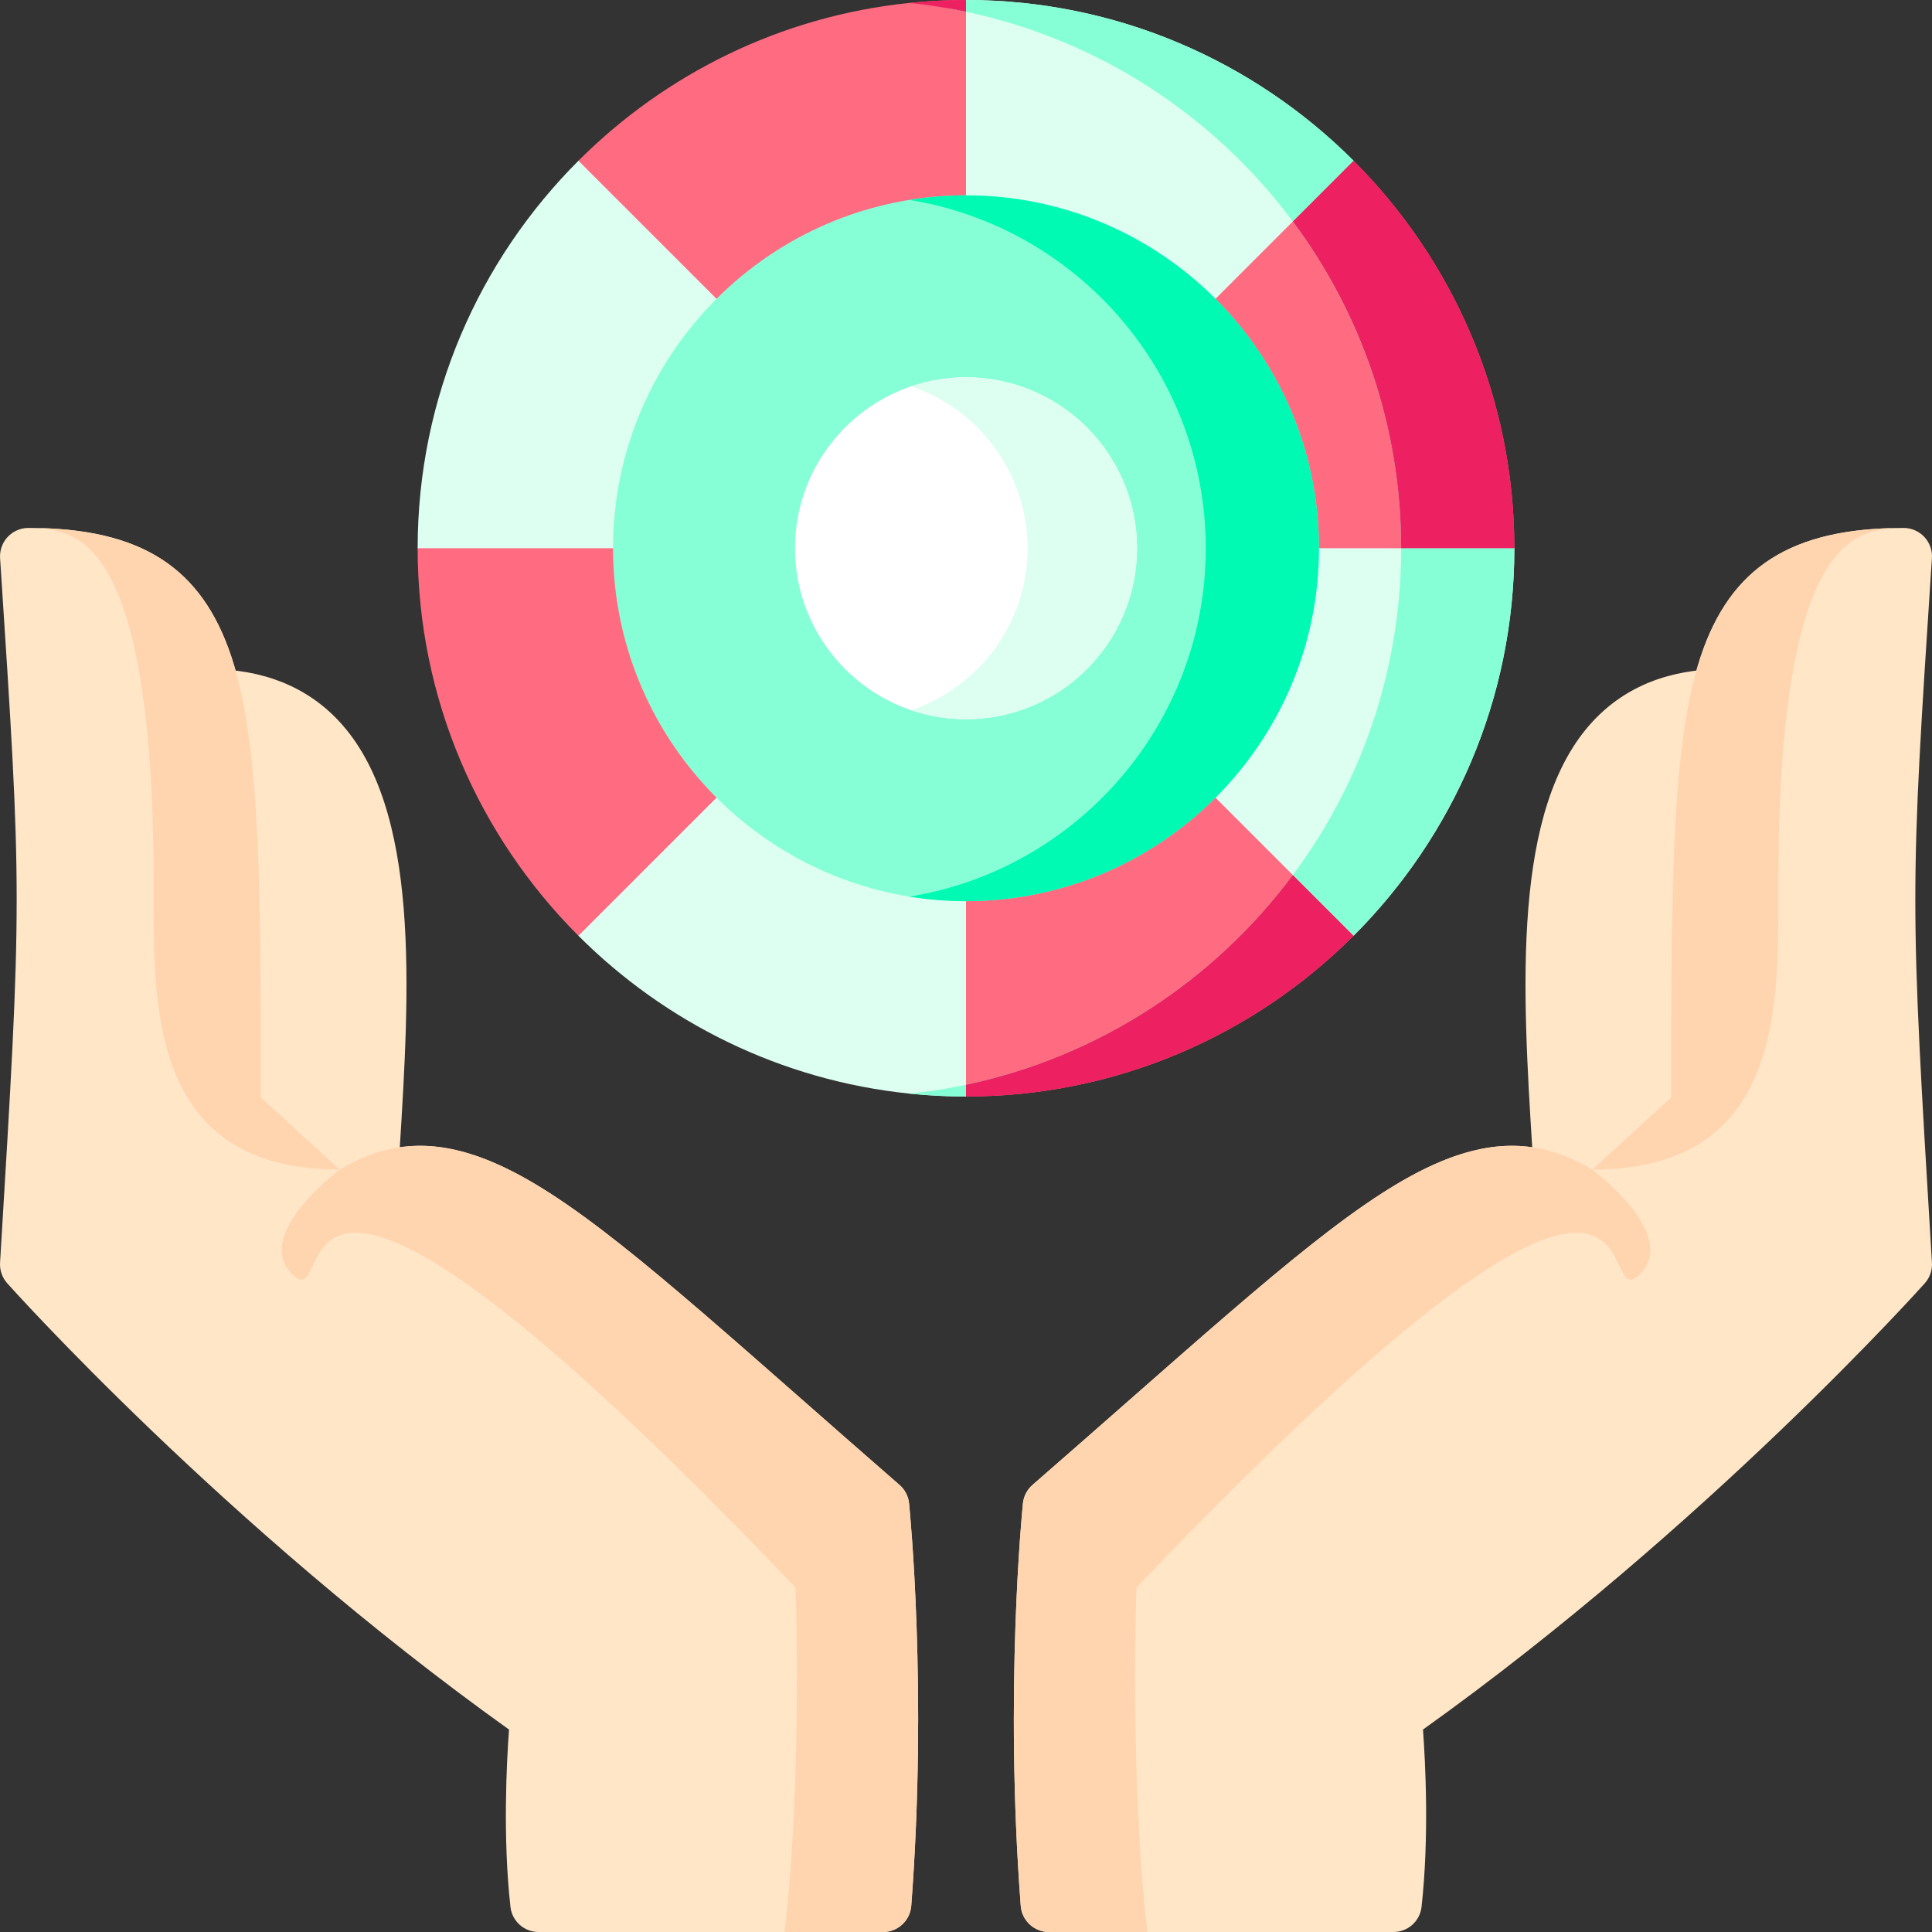
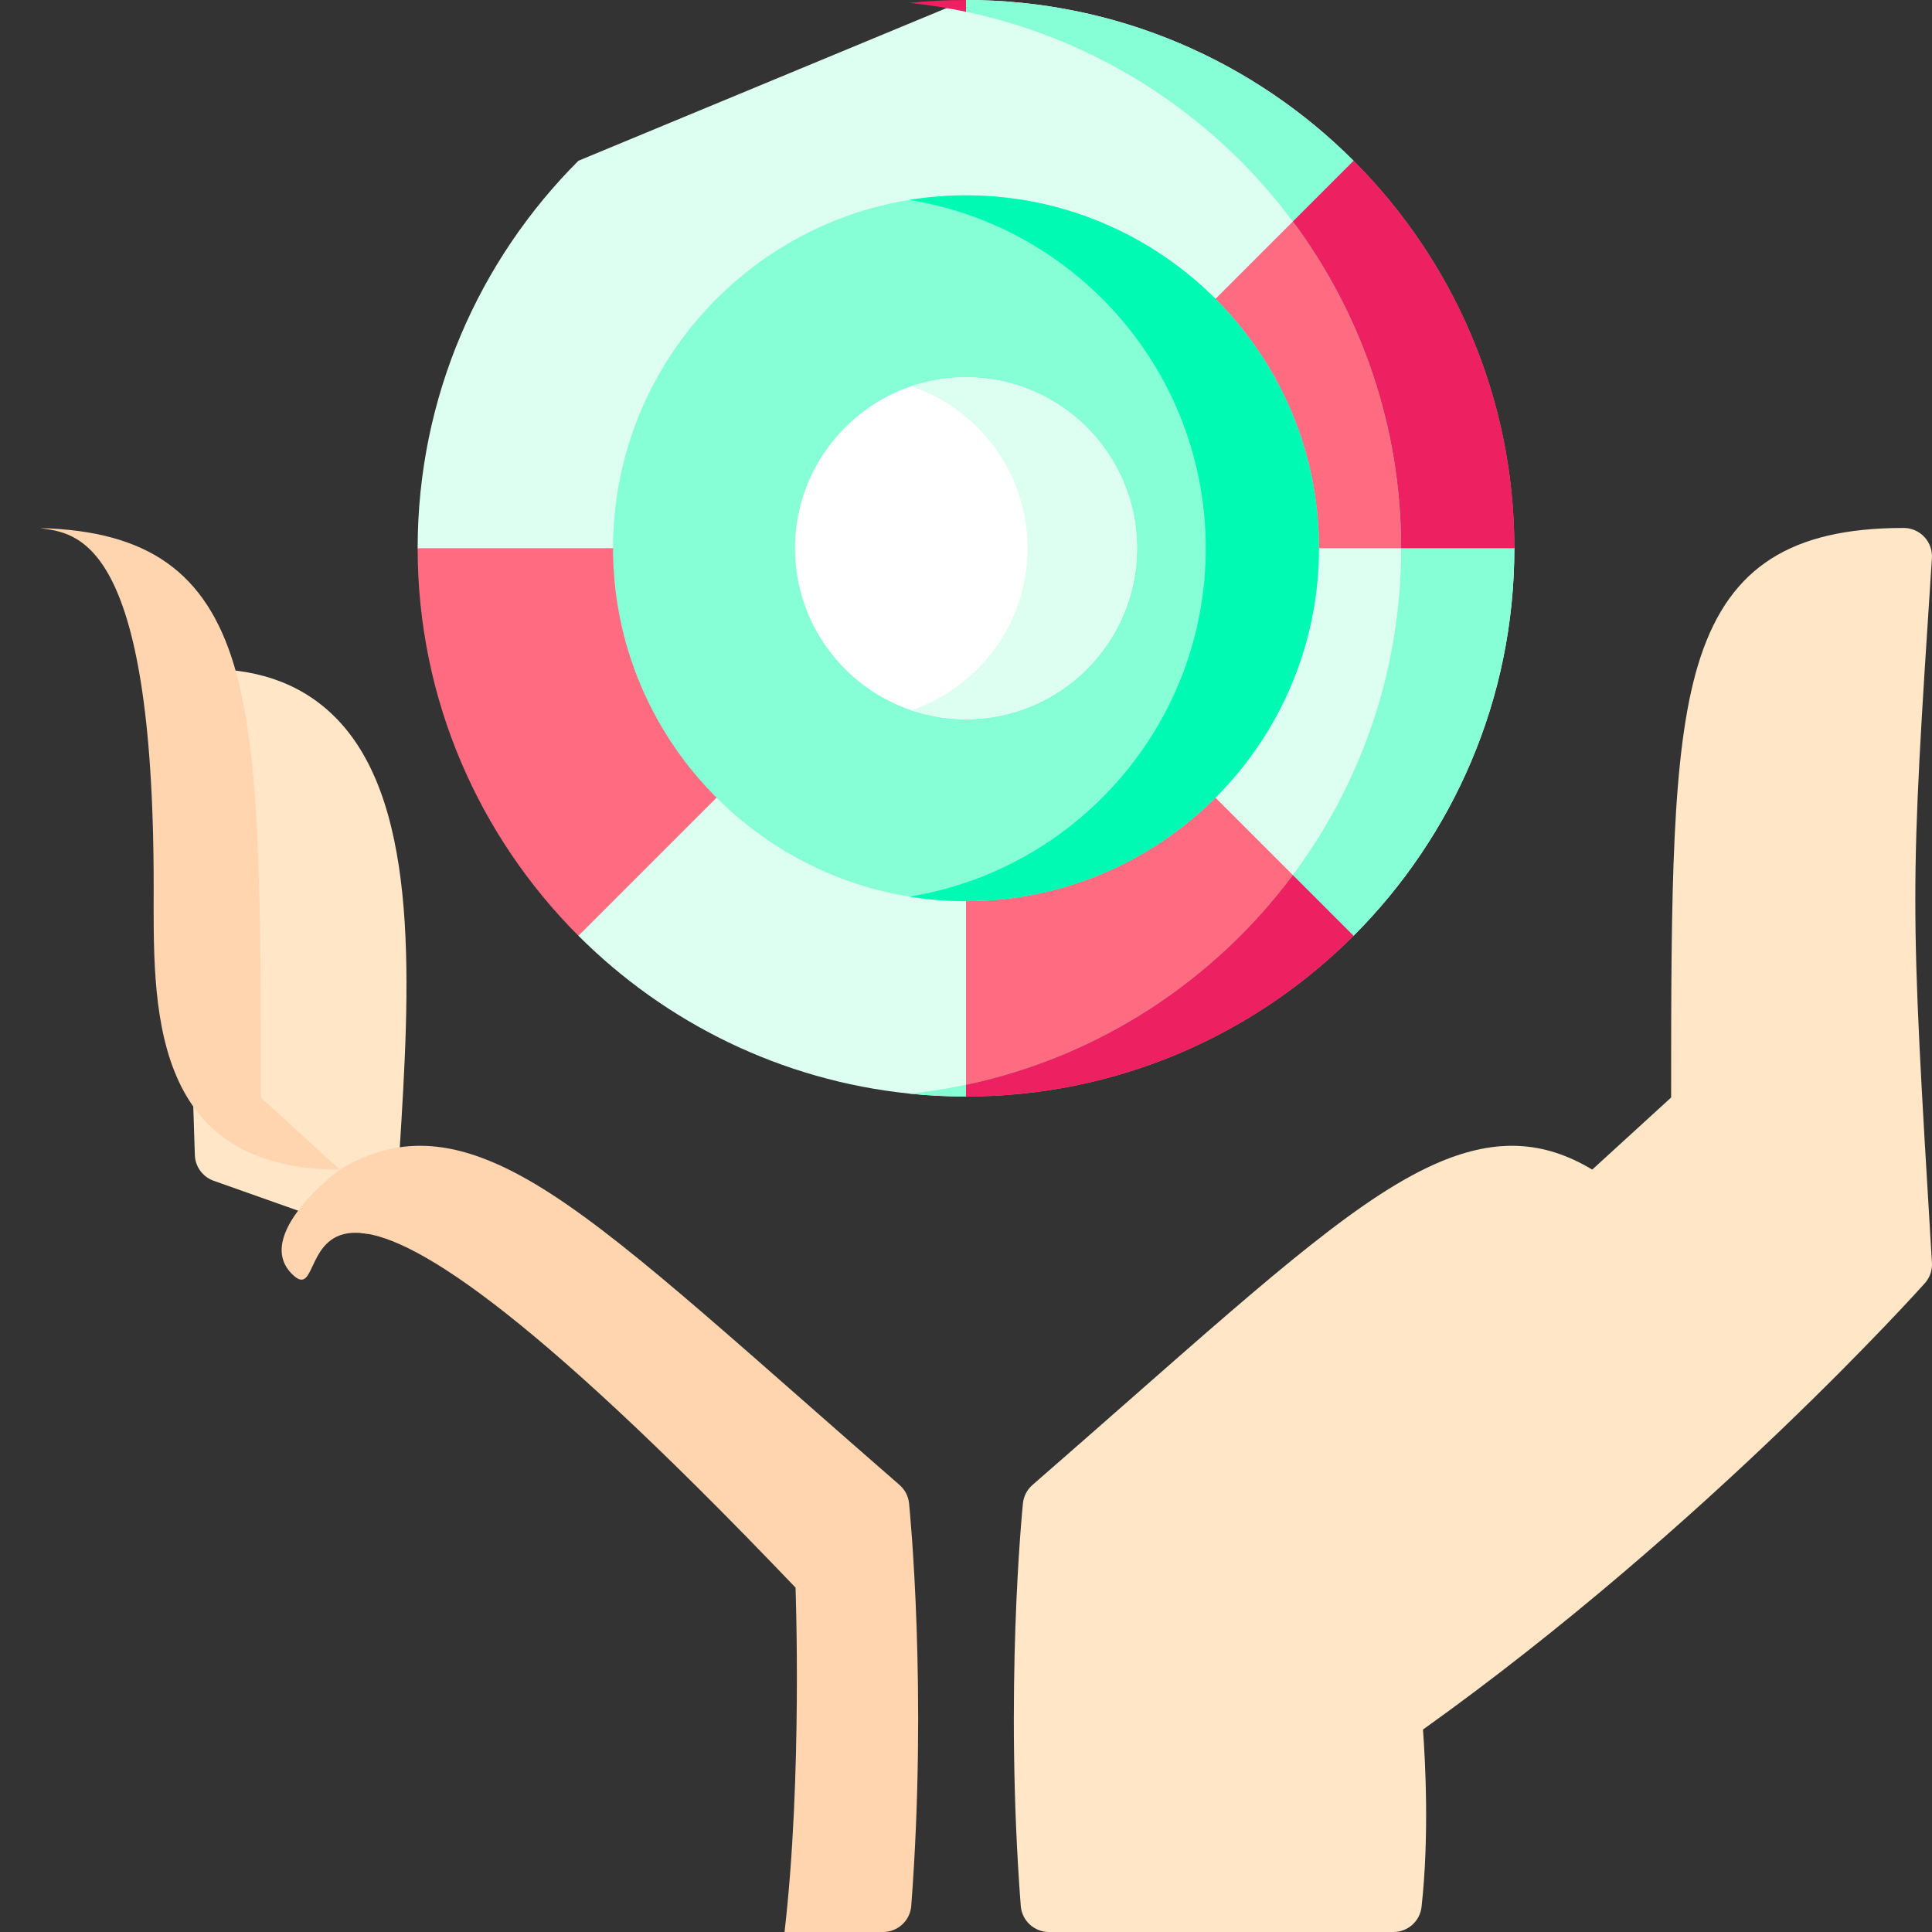
<svg xmlns="http://www.w3.org/2000/svg" id="Layer_1" enable-background="new 0 0 512 512" height="512" viewBox="0 0 512 512" width="512">
  <rect x="0" y="0" width="512" height="512" fill="#333333" stroke="none" />
  <g>
    <g>
      <g>
-         <path d="m422.274 190.999c8.544-9.092 20.152-13.702 34.502-13.702 2.031 0 3.976.824 5.389 2.283 1.412 1.459 2.173 3.429 2.107 5.459l-3.909 121.053c-.1 3.087-2.082 5.797-4.993 6.828l-38.387 13.59c-.814.288-1.66.43-2.502.43-1.464 0-2.915-.428-4.163-1.261-1.966-1.312-3.199-3.474-3.327-5.834-.264-4.88-.575-9.885-.89-14.96-2.639-42.507-5.63-90.688 16.173-113.886z" fill="#ffe6c7" />
        <path d="m270.508 505.07c.3 3.91 3.56 6.93 7.48 6.93h91.289c3.82 0 7.03-2.87 7.45-6.67 2.06-18.49 1.01-38.35.38-46.98 75.489-53.94 132.419-117.64 132.999-118.29 1.32-1.49 2-3.44 1.88-5.43-5.87-97.15-5.87-97.15-.01-186.709.14-2.07-.59-4.11-2.01-5.63-1.42-1.51-3.4-2.38-5.47-2.38-1.05 0-2.09.01-3.11.04h-.01c-28.57.73-44.02 11.74-51.42 36.4-6.96 23.22-7.09 59.67-7.09 114.5l-20.91 19.11c-12.89-7.76-25.46-8.23-40.07-2.16-20.21 8.4-43.85 29.18-83.019 63.61-7.96 7-16.19 14.23-25.24 22.11-1.44 1.25-2.35 3-2.54 4.9-.199 1.999-4.919 49.659-.579 106.649z" fill="#ffe6c7" />
        <g fill="#ffd5b0">
-           <path d="m270.508 505.07c.3 3.91 3.56 6.93 7.48 6.93h26.1c-4.78-41.25-2.91-91.27-2.91-91.27 145.022-151.874 120.646-71.303 133.098-82.771 11.362-10.464-12.319-27.999-12.319-27.999-12.89-7.76-25.46-8.23-40.07-2.16-20.21 8.4-43.85 29.18-83.019 63.61-7.96 7-16.19 14.23-25.24 22.11-1.44 1.25-2.35 3-2.54 4.9-.2 2-4.92 49.66-.58 106.65z" />
-           <path d="m421.957 309.961c51.16 0 49.319-44.557 49.319-75.26 0-92.832 20.651-93.339 30.101-94.749-28.57.73-44.02 11.74-51.42 36.4-6.96 23.22-7.09 59.67-7.09 114.5z" />
-         </g>
+           </g>
      </g>
      <g>
        <path d="m89.726 190.999c-8.544-9.092-20.152-13.702-34.502-13.702-2.031 0-3.976.824-5.389 2.283-1.412 1.459-2.173 3.429-2.107 5.459l3.909 121.053c.1 3.087 2.082 5.797 4.993 6.828l38.387 13.59c.814.288 1.66.43 2.502.43 1.464 0 2.915-.428 4.163-1.261 1.966-1.312 3.199-3.474 3.327-5.834.264-4.88.575-9.885.89-14.96 2.639-42.507 5.63-90.688-16.173-113.886z" fill="#ffe6c7" />
-         <path d="m241.492 505.07c-.3 3.91-3.56 6.93-7.48 6.93h-91.289c-3.82 0-7.03-2.87-7.45-6.67-2.06-18.49-1.01-38.35-.38-46.98-75.49-53.94-132.419-117.639-132.999-118.289-1.32-1.49-2-3.44-1.88-5.43 5.87-97.15 5.87-97.15.01-186.709-.14-2.07.59-4.11 2.01-5.63 1.42-1.51 3.4-2.38 5.47-2.38 1.05 0 2.09.01 3.11.04h.01c28.57.73 44.02 11.74 51.42 36.4 6.96 23.22 7.09 59.67 7.09 114.5l20.91 19.11c12.89-7.76 25.46-8.23 40.07-2.16 20.21 8.4 43.85 29.18 83.019 63.61 7.96 7 16.19 14.23 25.24 22.11 1.44 1.25 2.35 3 2.54 4.9.199 1.998 4.919 49.658.579 106.648z" fill="#ffe6c7" />
        <g fill="#ffd5b0">
          <path d="m241.492 505.07c-.3 3.91-3.56 6.93-7.48 6.93h-26.1c4.78-41.25 2.91-91.27 2.91-91.27-145.022-151.873-120.646-71.303-133.098-82.771-11.362-10.464 12.319-27.999 12.319-27.999 12.89-7.76 25.46-8.23 40.07-2.16 20.21 8.4 43.85 29.18 83.019 63.61 7.96 7 16.19 14.23 25.24 22.11 1.44 1.25 2.35 3 2.54 4.9.2 2 4.92 49.66.58 106.65z" />
          <path d="m90.043 309.961c-51.16 0-49.319-44.557-49.319-75.26 0-92.832-20.651-93.339-30.101-94.749 28.57.73 44.02 11.74 51.42 36.4 6.96 23.22 7.09 59.67 7.09 114.5z" />
        </g>
      </g>
    </g>
    <g>
      <g>
        <path d="m401.32 145.29c0 40.06-16.3 76.38-42.61 102.7l-102.71 42.6c-5.06 0-10.07-.26-15-.77-34.08-3.51-64.72-18.85-87.71-41.83l-42.61-102.7c0-40.06 16.3-76.38 42.61-102.69l97.58-40.47 5.13-2.13c40.06 0 76.4 16.29 102.71 42.6z" fill="#dcfff1" />
        <g>
          <g fill="#ff6b81">
            <g>
              <path d="m401.32 145.29h-59.28l-25.2-60.82 25.78-25.78 16.09-16.09c26.31 26.31 42.61 62.63 42.61 102.69z" />
              <path d="m195.16 206.12-41.87 41.87c-26.31-26.32-42.61-62.64-42.61-102.7h59.28z" />
            </g>
            <g>
-               <path d="m256 0v59.27l-60.84 25.2-41.87-41.87c22.99-22.99 53.63-38.32 87.71-41.83 4.93-.51 9.94-.77 15-.77z" />
              <path d="m358.71 247.99c-26.31 26.3-62.65 42.6-102.71 42.6v-59.27l60.84-25.2 25.77 25.77z" />
            </g>
          </g>
        </g>
        <path d="m349.54 145.29c0 51.57-41.96 93.53-93.54 93.53-5.1 0-10.11-.41-15-1.21-44.47-7.19-78.54-45.85-78.54-92.32s34.07-85.12 78.54-92.31c4.89-.8 9.9-1.21 15-1.21 51.58 0 93.54 41.95 93.54 93.52z" fill="#87ffd6" />
        <path d="m349.54 145.29c0 51.57-41.96 93.53-93.54 93.53-5.1 0-10.11-.41-15-1.21 44.47-7.19 78.54-45.85 78.54-92.32s-34.07-85.12-78.54-92.31c4.89-.8 9.9-1.21 15-1.21 51.58 0 93.54 41.95 93.54 93.52z" fill="#00fab4" />
        <path d="m301.32 145.29c0 24.99-20.33 45.31-45.32 45.31-5.07 0-9.94-.84-14.5-2.37-17.89-6.07-30.81-23.02-30.81-42.94 0-19.91 12.92-36.87 30.81-42.93 4.56-1.53 9.43-2.37 14.5-2.37 24.99 0 45.32 20.32 45.32 45.3z" fill="#fff" />
        <path d="m301.32 145.29c0 24.99-20.33 45.31-45.32 45.31-5.07 0-9.94-.84-14.5-2.37 17.9-6.07 30.82-23.02 30.82-42.94 0-19.91-12.92-36.87-30.82-42.93 4.56-1.53 9.43-2.37 14.5-2.37 24.99 0 45.32 20.32 45.32 45.3z" fill="#dcfff1" />
        <path d="m401.32 145.29c0 40.06-16.3 76.38-42.61 102.7l-102.71 42.6c-5.06 0-10.07-.26-15-.77 73.11-7.53 130.32-69.47 130.32-144.53 0-71.63-52.13-131.33-120.45-143.16l5.13-2.13c40.06 0 76.4 16.29 102.71 42.6z" fill="#87ffd6" />
        <g fill="#ed2061">
          <path d="m256 3.12c-4.92-1.04-9.92-1.83-15-2.35 4.93-.51 9.94-.77 15-.77z" />
          <path d="m342.61 231.89 16.1 16.1c-26.31 26.3-62.65 42.6-102.71 42.6v-3.12c35.24-7.42 65.82-27.65 86.61-55.58z" />
          <path d="m401.32 145.29h-30c0-32.42-10.68-62.4-28.7-86.6l16.09-16.09c26.31 26.31 42.61 62.63 42.61 102.69z" />
        </g>
      </g>
    </g>
  </g>
</svg>